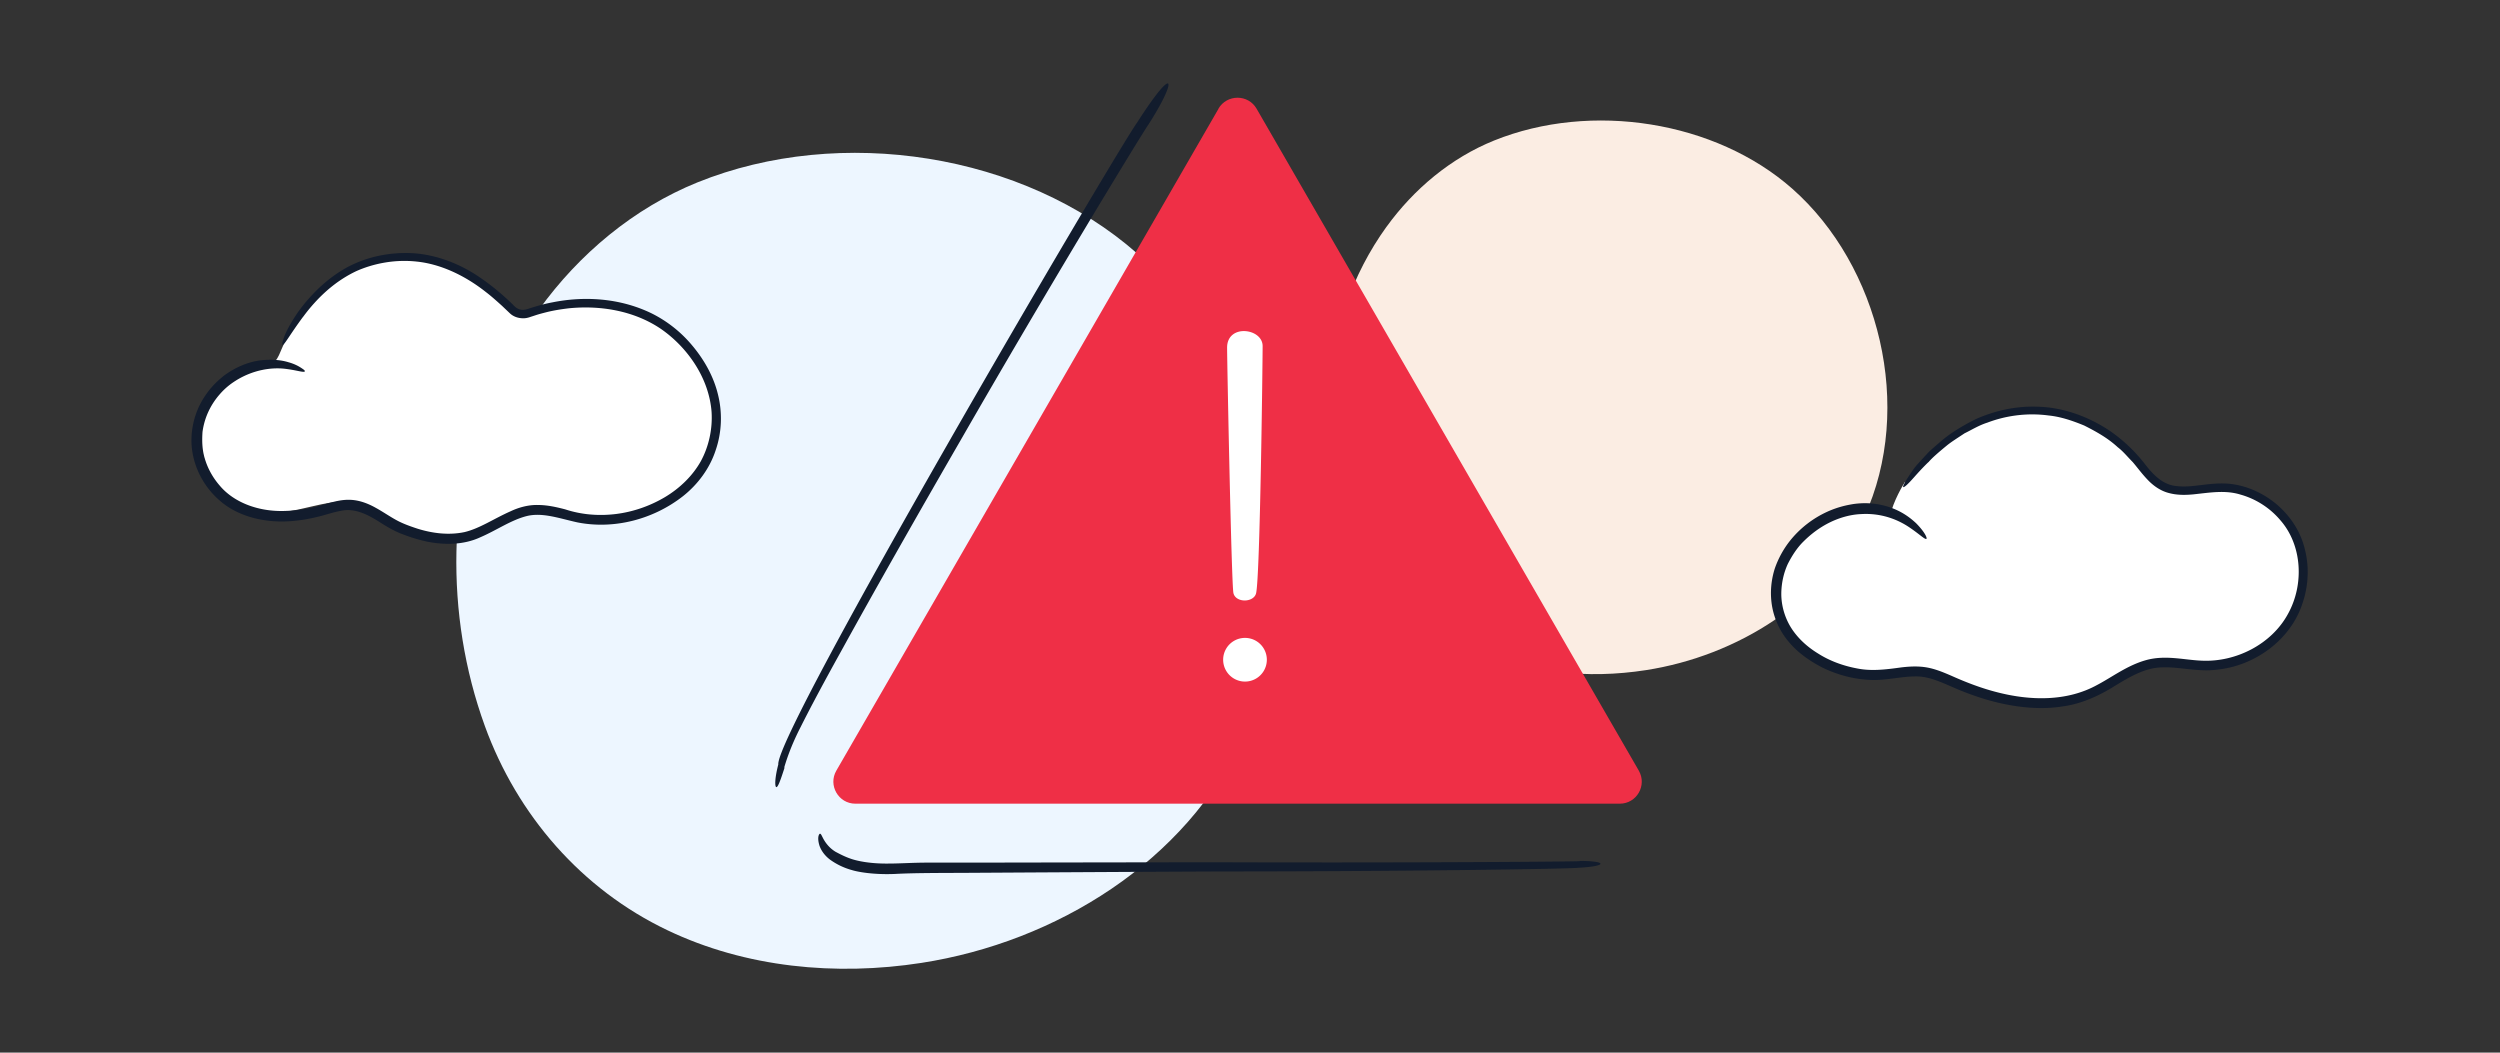
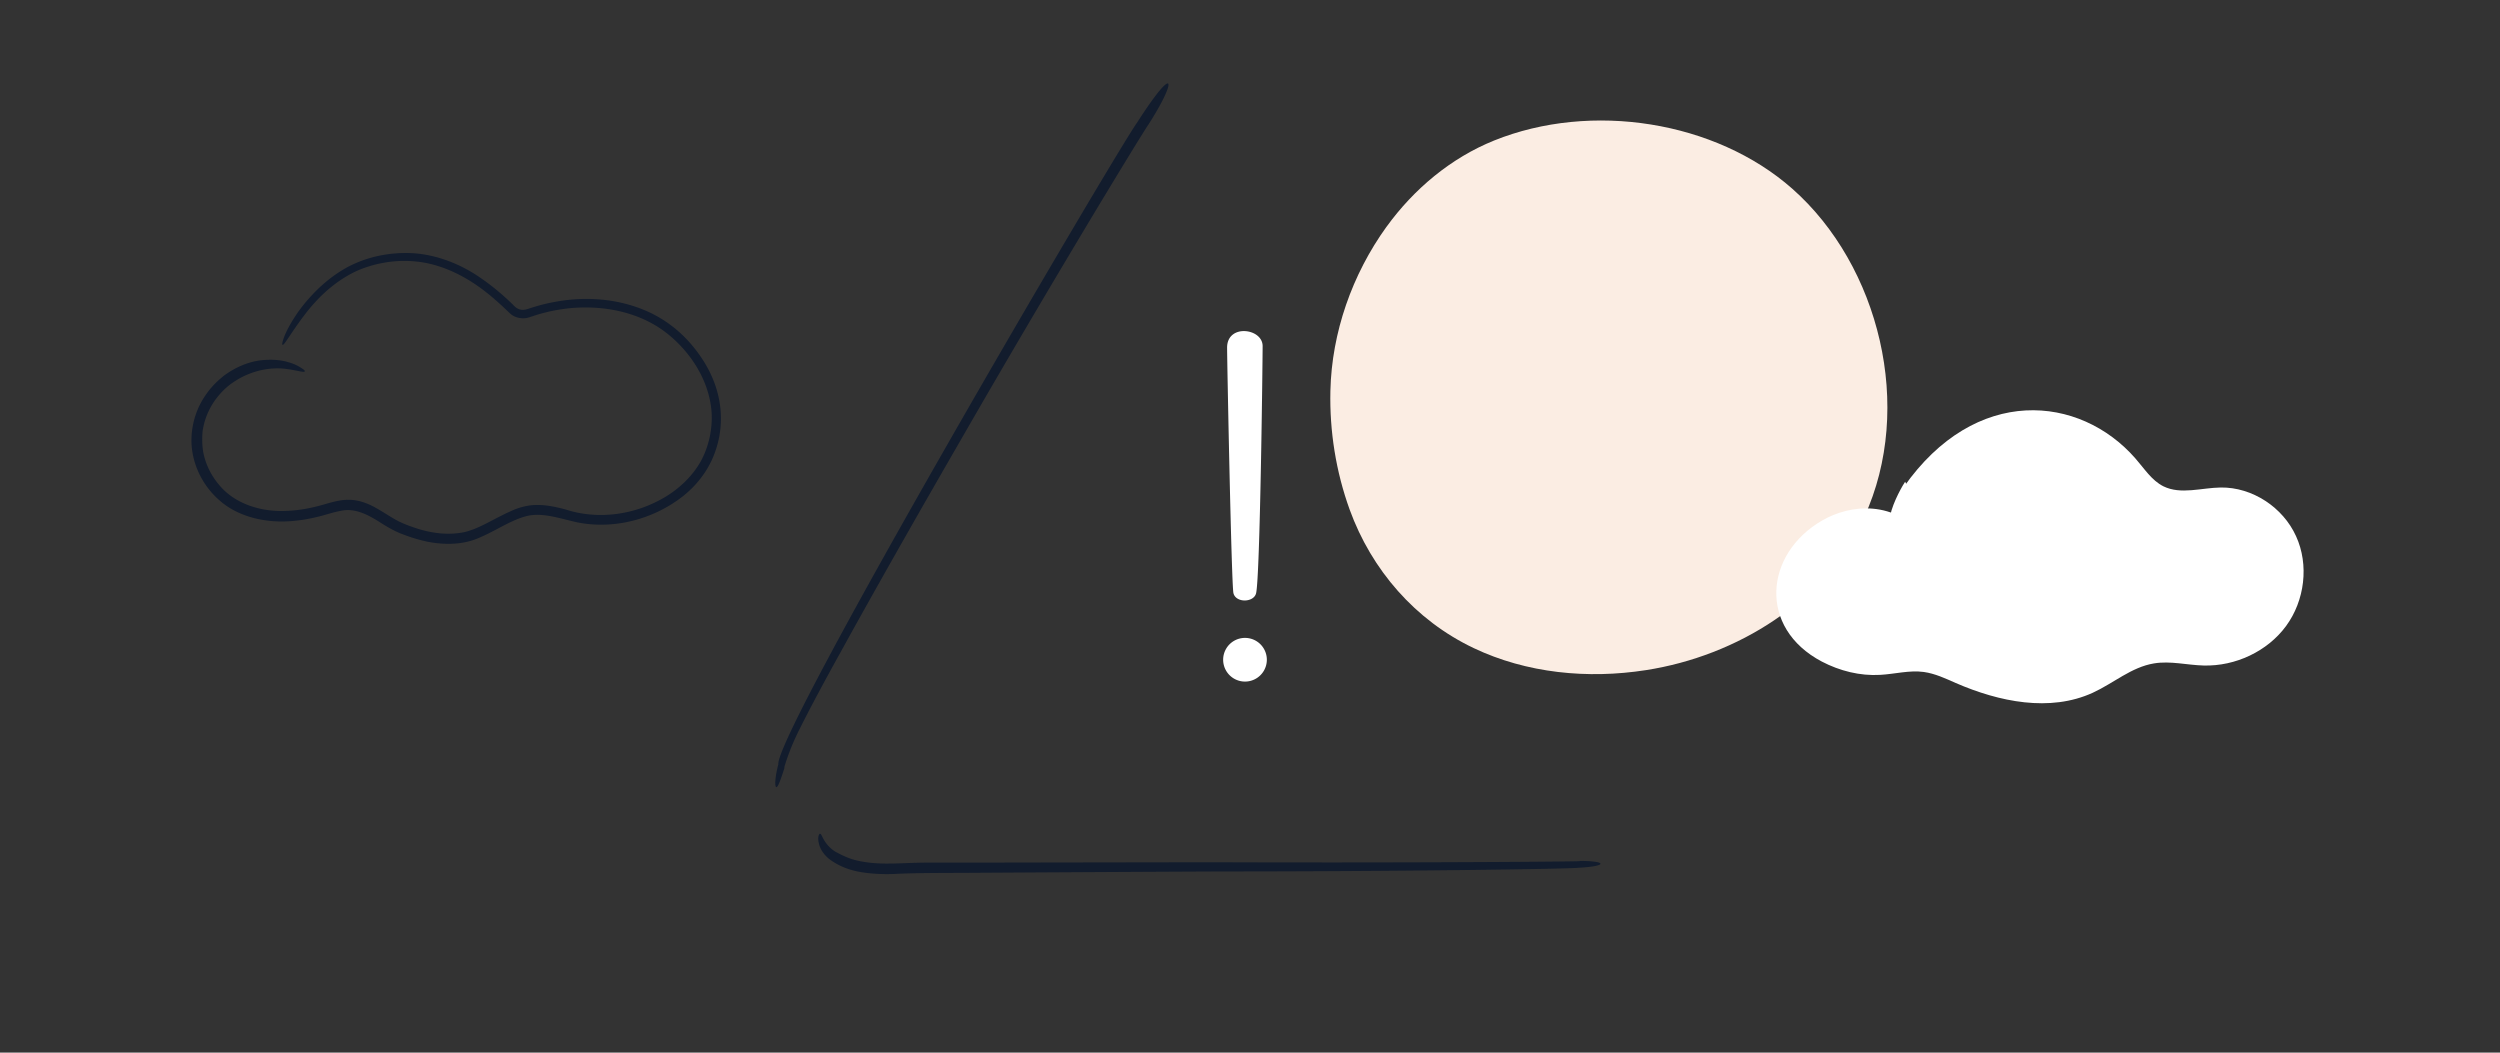
<svg xmlns="http://www.w3.org/2000/svg" width="190" height="80" fill="none">
  <rect width="100%" height="100%" fill="#333333" stroke="none" />
  <path fill="#FBEDE3" d="M105.37 17.24c-2.61 3.62-4.16 8.04-4.26 12.46-.07 3.06.42 6.14 1.46 9.02 1.67 4.6 4.99 8.42 9.42 10.53 4.03 1.92 8.68 2.37 13.1 1.68 6.95-1.08 13.65-5.24 16.59-11.63 3.83-8.33 1.15-19.12-5.47-24.96-5.84-5.15-15.27-6.64-22.66-3.66-3.29 1.33-6.1 3.69-8.17 6.55l-.01.01Z" />
  <path fill="#fff" d="M146.49 40.56c-.33-1.33-1.7-3.95-1.7-3.95-.12.17-.91 1.48-1.14 2.59 0 .04-.01.07 0 .11.01.03.04.05.07.07.21.15.44.27.66.41.69.46 1.23 1.12 1.96 1.5.07.04.16.06.21 0 .02-.03.03-.07.03-.1 0-.21-.04-.42-.09-.63Z" />
  <path fill="#fff" d="M146.43 40.96c-2.39-3.01-5.8-2.65-7.95-1.4-4.39 2.54-4.88 8.16-.02 10.72 1.36.71 2.9 1.1 4.43 1.01 1.11-.06 2.22-.37 3.32-.22.85.12 1.64.49 2.43.84 3.29 1.43 7.15 2.23 10.41.74 1.57-.72 2.94-1.95 4.65-2.23 1.25-.21 2.52.13 3.79.16 2.4.06 4.83-1.07 6.25-3s1.76-4.65.76-6.83c-.99-2.19-3.32-3.73-5.72-3.7-1.47.02-3.04.56-4.36-.09-.9-.45-1.46-1.36-2.13-2.12-4.22-4.83-12.15-5.62-17.61 2.18" />
-   <path fill="#121C2D" d="M146.57 35.12c.24-.29.74-.73 1.45-1.31.36-.28.81-.56 1.29-.88.52-.25 1.07-.6 1.73-.81 1.29-.49 2.91-.78 4.68-.54.89.09 1.78.39 2.68.76.87.44 1.77.93 2.55 1.65.42.32.76.75 1.14 1.13.35.41.69.88 1.11 1.32.41.44.96.85 1.6 1.02.64.18 1.29.17 1.91.11 1.24-.13 2.41-.34 3.57.02 1.15.32 2.23 1 3.03 1.95 1.65 1.88 1.83 4.87.57 7.13-1.24 2.28-3.94 3.67-6.56 3.54-1.31-.05-2.75-.45-4.22-.04-1.43.4-2.56 1.28-3.72 1.89-2.31 1.27-5.07 1.19-7.52.57-1.24-.31-2.41-.76-3.55-1.27-.58-.25-1.19-.51-1.85-.63-.67-.12-1.33-.08-1.94-.01-1.22.17-2.31.3-3.39.08-1.07-.2-2.09-.58-2.95-1.13-.87-.53-1.59-1.21-2.08-2-.48-.79-.71-1.66-.72-2.5 0-.83.18-1.62.49-2.3.34-.67.73-1.26 1.2-1.72 1.9-1.89 3.83-2.06 4.4-2.08 1.6-.09 2.83.47 3.6.98.78.52 1.18.93 1.32.91.11.01-.02-.44-.77-1.2-.39-.36-.94-.8-1.76-1.12-.81-.32-1.88-.51-3.08-.32-.33.06-1 .17-1.88.56a7.73 7.73 0 0 0-2.87 2.23 7.22 7.22 0 0 0-1.15 2.11c-.26.83-.37 1.77-.22 2.75.15.97.57 1.96 1.26 2.78.68.83 1.6 1.48 2.61 2 1.02.49 2.17.83 3.38.91 1.23.11 2.45-.24 3.59-.25 1.14-.05 2.21.53 3.41 1.03 1.2.49 2.46.9 3.79 1.14 1.32.24 2.72.33 4.11.1 1.39-.19 2.74-.81 3.9-1.54 1.17-.71 2.34-1.41 3.64-1.42 1.3-.05 2.71.37 4.18.17 2.88-.3 5.59-2.29 6.47-5.07.46-1.36.51-2.83.14-4.19-.35-1.37-1.2-2.57-2.26-3.42-1.07-.85-2.37-1.39-3.7-1.46-1.34-.07-2.55.32-3.67.2-1.14-.06-1.9-.9-2.59-1.8a11.91 11.91 0 0 0-2.45-2.32c-1.79-1.24-3.8-1.88-5.61-1.92-1.82-.07-3.41.38-4.65.92-1.22.6-2.15 1.22-2.77 1.77-.31.27-.57.49-.77.67-.19.19-.31.33-.39.41-.32.36-.62.66-.83.95-.21.29-.37.54-.5.74-.25.4-.35.62-.3.65.05.03.23-.11.54-.44.31-.33.73-.84 1.36-1.45l.02-.01Z" />
-   <path fill="#EDF6FF" d="M40.97 23.52c-3.85 5.34-6.14 11.85-6.28 18.37-.1 4.51.62 9.05 2.16 13.29 2.46 6.77 7.35 12.41 13.88 15.52 5.94 2.84 12.8 3.49 19.3 2.48 10.25-1.59 20.12-7.72 24.45-17.14 5.64-12.28 1.7-28.19-8.07-36.79-8.61-7.58-22.51-9.79-33.4-5.39-4.84 1.96-9 5.44-12.04 9.66Z" />
-   <path fill="#fff" d="M20.67 27.68c.09-.06.17-.14.25-.23.23-.28.36-.63.5-.96 1.76-4.19 5.47-7.63 10.33-6.96 2.37.33 4.51 1.63 6.24 3.24.42.39 1 1.09 1.57 1.11.24 0 .8-.12 1.03-.19 2.94-.86 4.84-1.1 7.7-.02 2.86 1.08 5.44 3.87 5.98 6.88.22 1.22.06 2.49-.25 3.68-.35 1.35-1.49 2.63-2.59 3.43-.96.69-2.1 1.14-3.28 1.27-1.32.14-2.61.24-3.95.09-1.44-.16-2.97-.59-4.4-.17-.76.23-1.44.68-2.14 1.05-2.22 1.18-5.05 1.54-7.22.28-1.06-.61-1.94-1.58-3.11-1.92-1.47-.42-3.15.15-4.6.45-2.27.48-4.36.49-5.95-1.4-2.07-2.46-2.31-7.15.91-8.83.35-.18.73-.29 1.12-.37.6-.12 1.35-.08 1.87-.43h-.01Z" />
  <path fill="#121C2D" d="M23.03 24.09c.22-.3.62-.83 1.26-1.48.64-.64 1.54-1.41 2.78-2 1.23-.55 2.86-.92 4.6-.73 1.75.18 3.59 1 5.25 2.31.42.32.82.68 1.23 1.05l.61.58c.28.26.65.37 1.01.37.18 0 .37-.04.53-.1l.4-.13c.27-.09.55-.16.82-.23.56-.14 1.13-.23 1.72-.3 2.32-.23 4.89.15 6.98 1.56 2.03 1.4 3.67 3.75 3.86 6.32.08 1.28-.2 2.6-.81 3.73-.63 1.13-1.61 2.07-2.73 2.74-2.27 1.35-5.07 1.76-7.59.93-.66-.17-1.35-.33-2.07-.33-.73-.02-1.47.19-2.08.48-1.25.55-2.35 1.31-3.5 1.58-1.18.25-2.42.1-3.57-.26-.58-.19-1.14-.39-1.64-.67-.51-.28-1.01-.63-1.56-.93-.54-.3-1.17-.55-1.84-.59-.67-.04-1.28.13-1.83.28-1.08.33-2.12.53-3.14.56-2.04.09-3.93-.63-5.01-1.91-.55-.63-.93-1.34-1.14-2.05-.22-.71-.22-1.41-.18-2.04.17-1.27.75-2.22 1.29-2.84.54-.63 1.05-.94 1.3-1.1 1.35-.82 2.69-.96 3.6-.87.92.1 1.45.3 1.57.22.06-.03 0-.11-.2-.24-.19-.13-.52-.33-1.03-.47-.51-.16-1.21-.24-2.07-.15-.86.1-1.87.46-2.84 1.18-.26.22-.8.63-1.35 1.42-.55.77-1.1 1.96-1.11 3.47-.01 1.49.64 3.27 2.11 4.56 1.47 1.32 3.72 1.83 5.93 1.55.56-.06 1.11-.17 1.67-.31.56-.14 1.1-.33 1.62-.42 1.04-.24 2.03.24 3.05.9.51.32 1.08.66 1.69.88.59.23 1.21.42 1.86.56 1.28.25 2.73.26 4.01-.33 1.24-.53 2.35-1.32 3.55-1.62 1.2-.29 2.47.18 3.83.48 2.8.56 5.8-.23 8.05-2 1.12-.89 2.02-2.1 2.47-3.48.47-1.36.52-2.85.18-4.22-.33-1.38-1.04-2.63-1.91-3.68a9.542 9.542 0 0 0-3.17-2.52c-2.43-1.17-5.13-1.3-7.51-.82-.6.11-1.18.28-1.75.46-.52.2-.88.13-1.24-.28-.82-.8-1.68-1.51-2.57-2.11-1.78-1.21-3.79-1.84-5.6-1.82-1.81 0-3.38.49-4.57 1.16-1.18.68-1.99 1.45-2.55 2.05-.56.6-.87 1.04-1 1.21-1.11 1.58-1.32 2.52-1.23 2.56.12.06.54-.75 1.57-2.14l-.01.02Z" />
-   <path fill="#EF2F46" d="M92.61 8.26 63.56 58.57c-.64 1.11.16 2.51 1.45 2.51h58.09c1.29 0 2.09-1.39 1.45-2.51L95.5 8.26c-.64-1.11-2.25-1.11-2.9 0h.01Z" />
  <path fill="#fff" d="M95.46 45.1c.31-1.21.5-17.75.5-18.8 0-1.36-2.7-1.71-2.7.12 0 1.03.33 17.96.48 18.65.17.76 1.53.74 1.72.03ZM94.62 51.8a1.66 1.66 0 1 0 0-3.32 1.66 1.66 0 0 0 0 3.32Z" />
  <path fill="#121C2D" d="M59.6 58.33c.13-.43.46-1.54 1.23-3.04.76-1.52 1.82-3.5 3.08-5.77 2.51-4.56 5.78-10.32 9.09-16.05C79.59 22 86.42 10.75 87.29 9.45c2.19-3.41 2.1-4.77-.88-.12-1.79 2.53-27.47 46.28-27.26 48.77-.29 1.12-.26 1.7-.15 1.72.12.02.31-.49.63-1.49h-.03ZM120.05 65.45c-1.79.05-14.91.13-27.97.08-6.53.01-13.04.02-18.12.03h-3.51c-1.09 0-2.04.07-2.85.07-1.61.03-2.62-.25-2.95-.37-.44-.15-.82-.35-1.14-.52a2.46 2.46 0 0 1-.67-.59c-.32-.4-.39-.73-.49-.78-.08-.06-.28.23-.07.9.11.32.35.72.8 1.06.43.31.98.61 1.68.8.38.12 1.57.36 3.25.29 1.67-.09 3.85-.07 6.44-.09 5.15-.03 11.76-.07 18.33-.1 13.15 0 26.18-.18 27.19-.28 2.25-.12 2.17-.52.07-.52l.01.02Z" />
</svg>